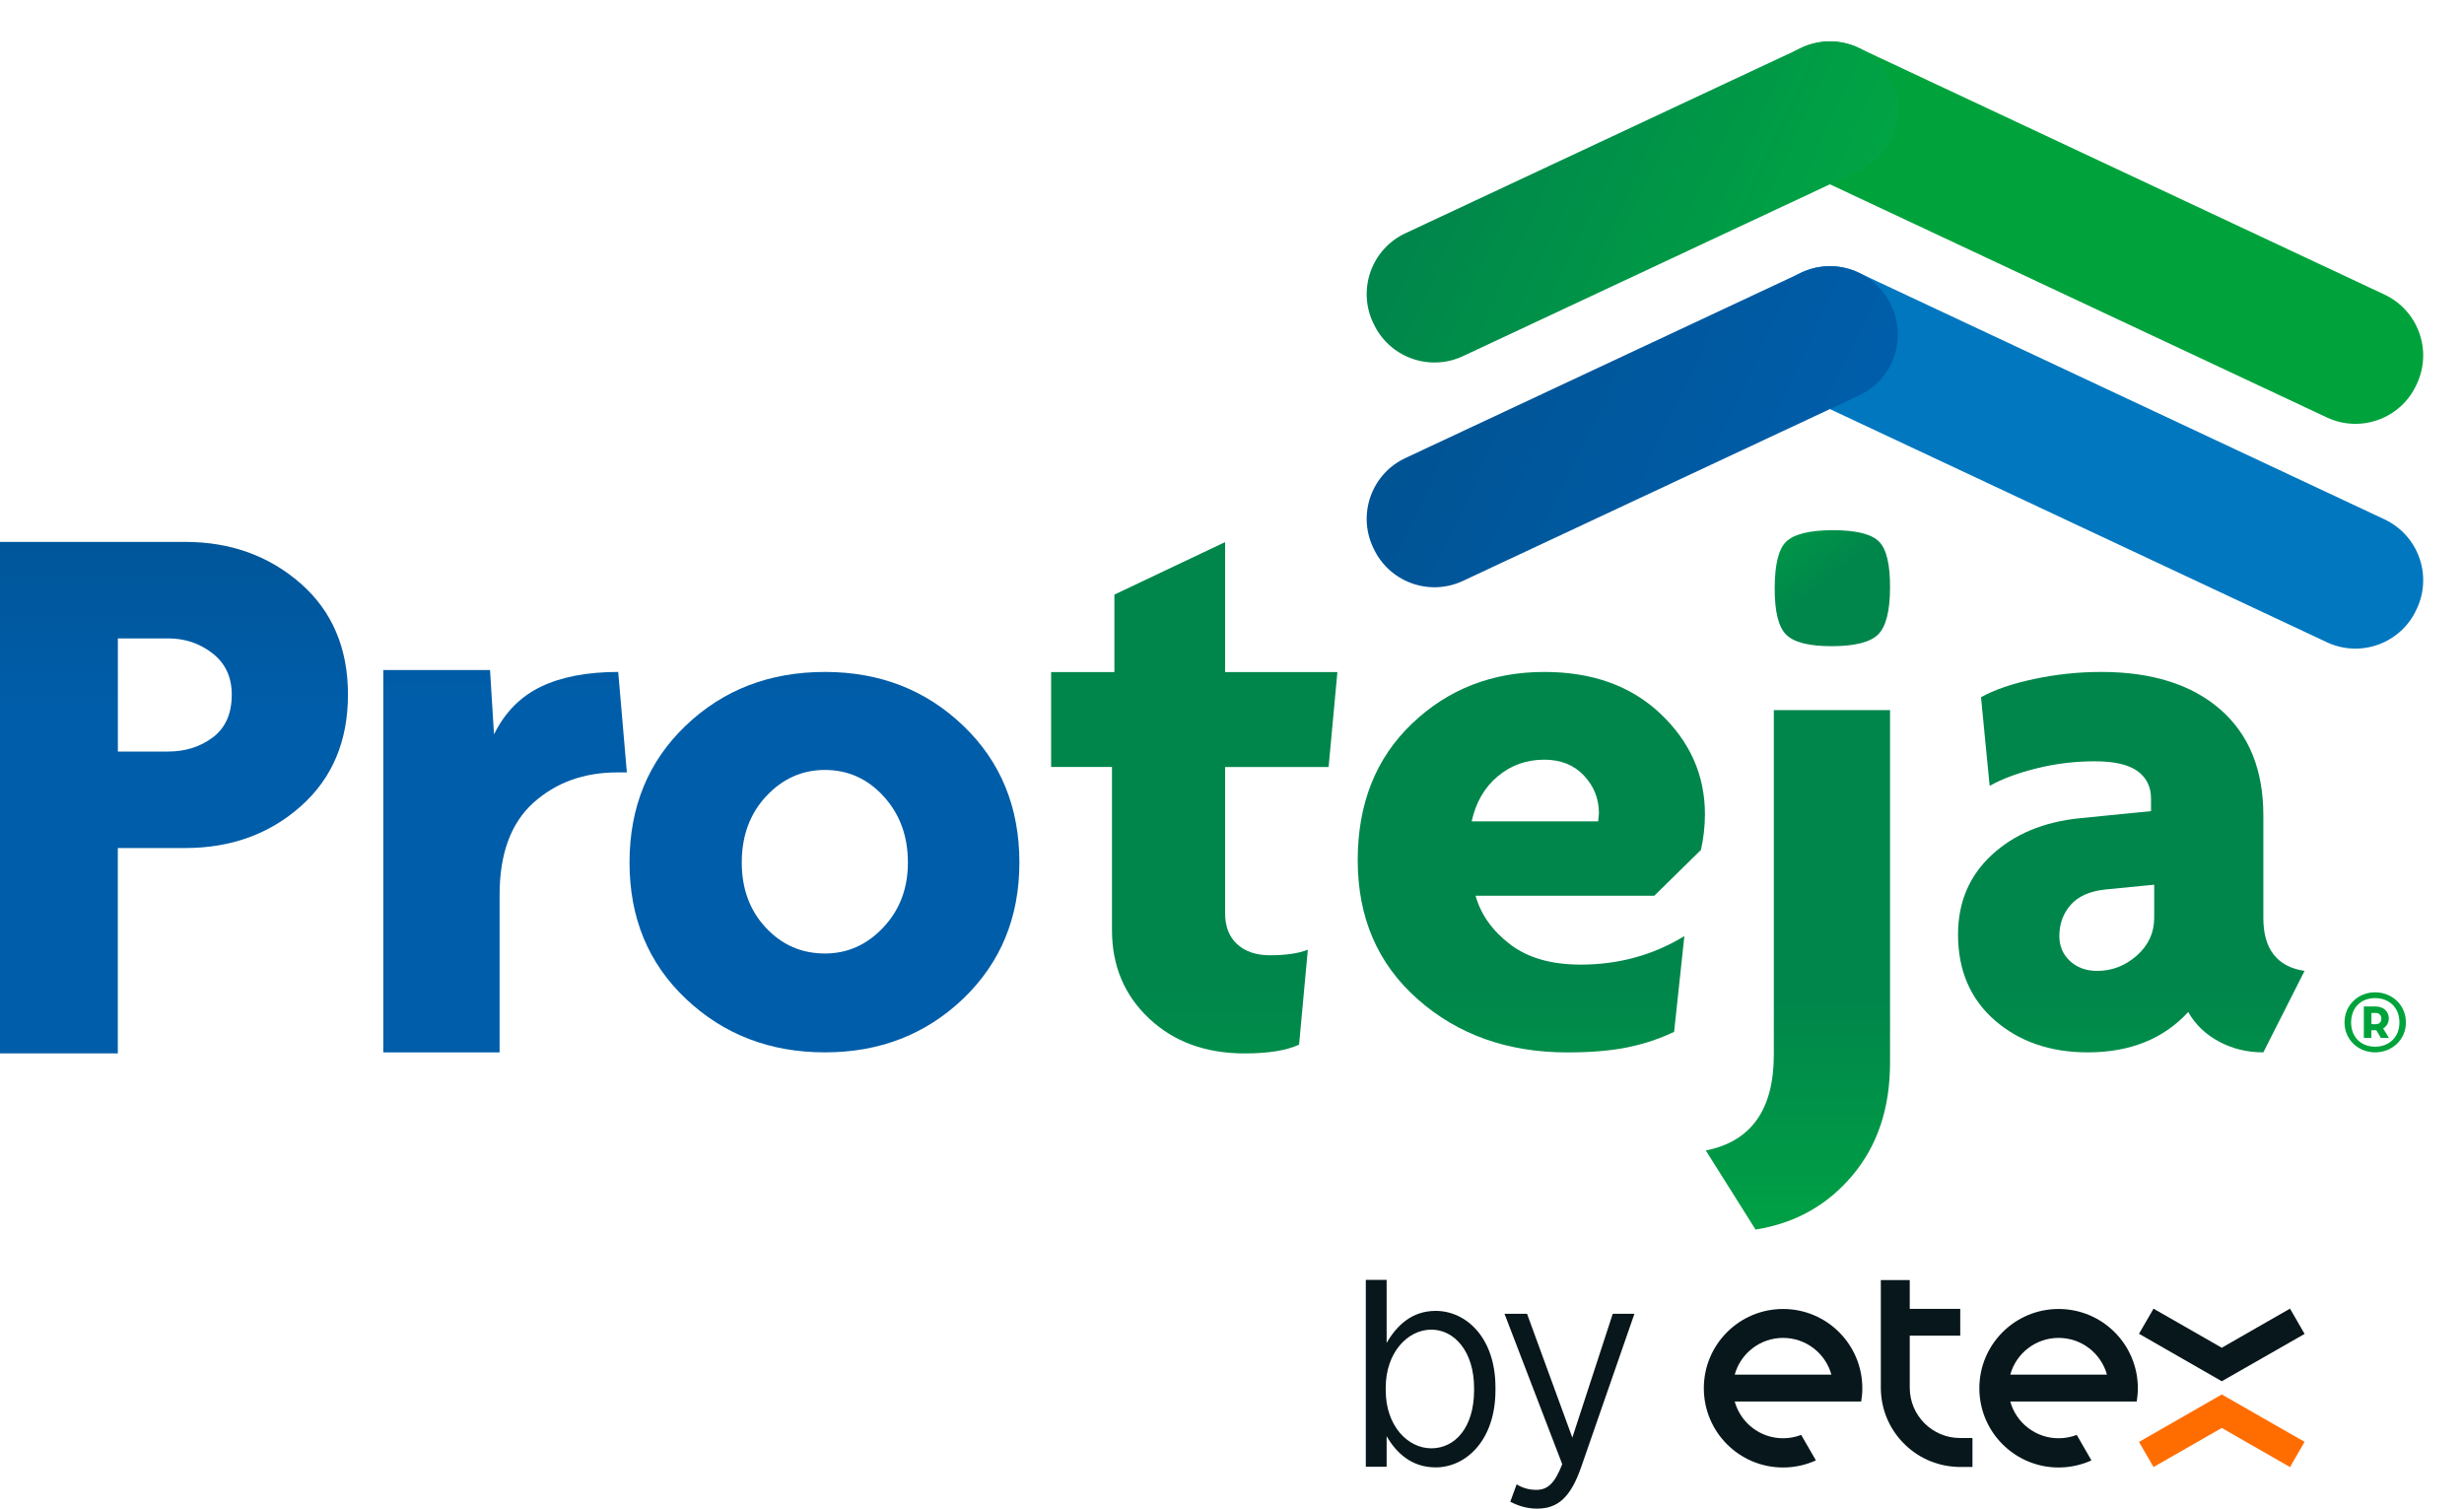
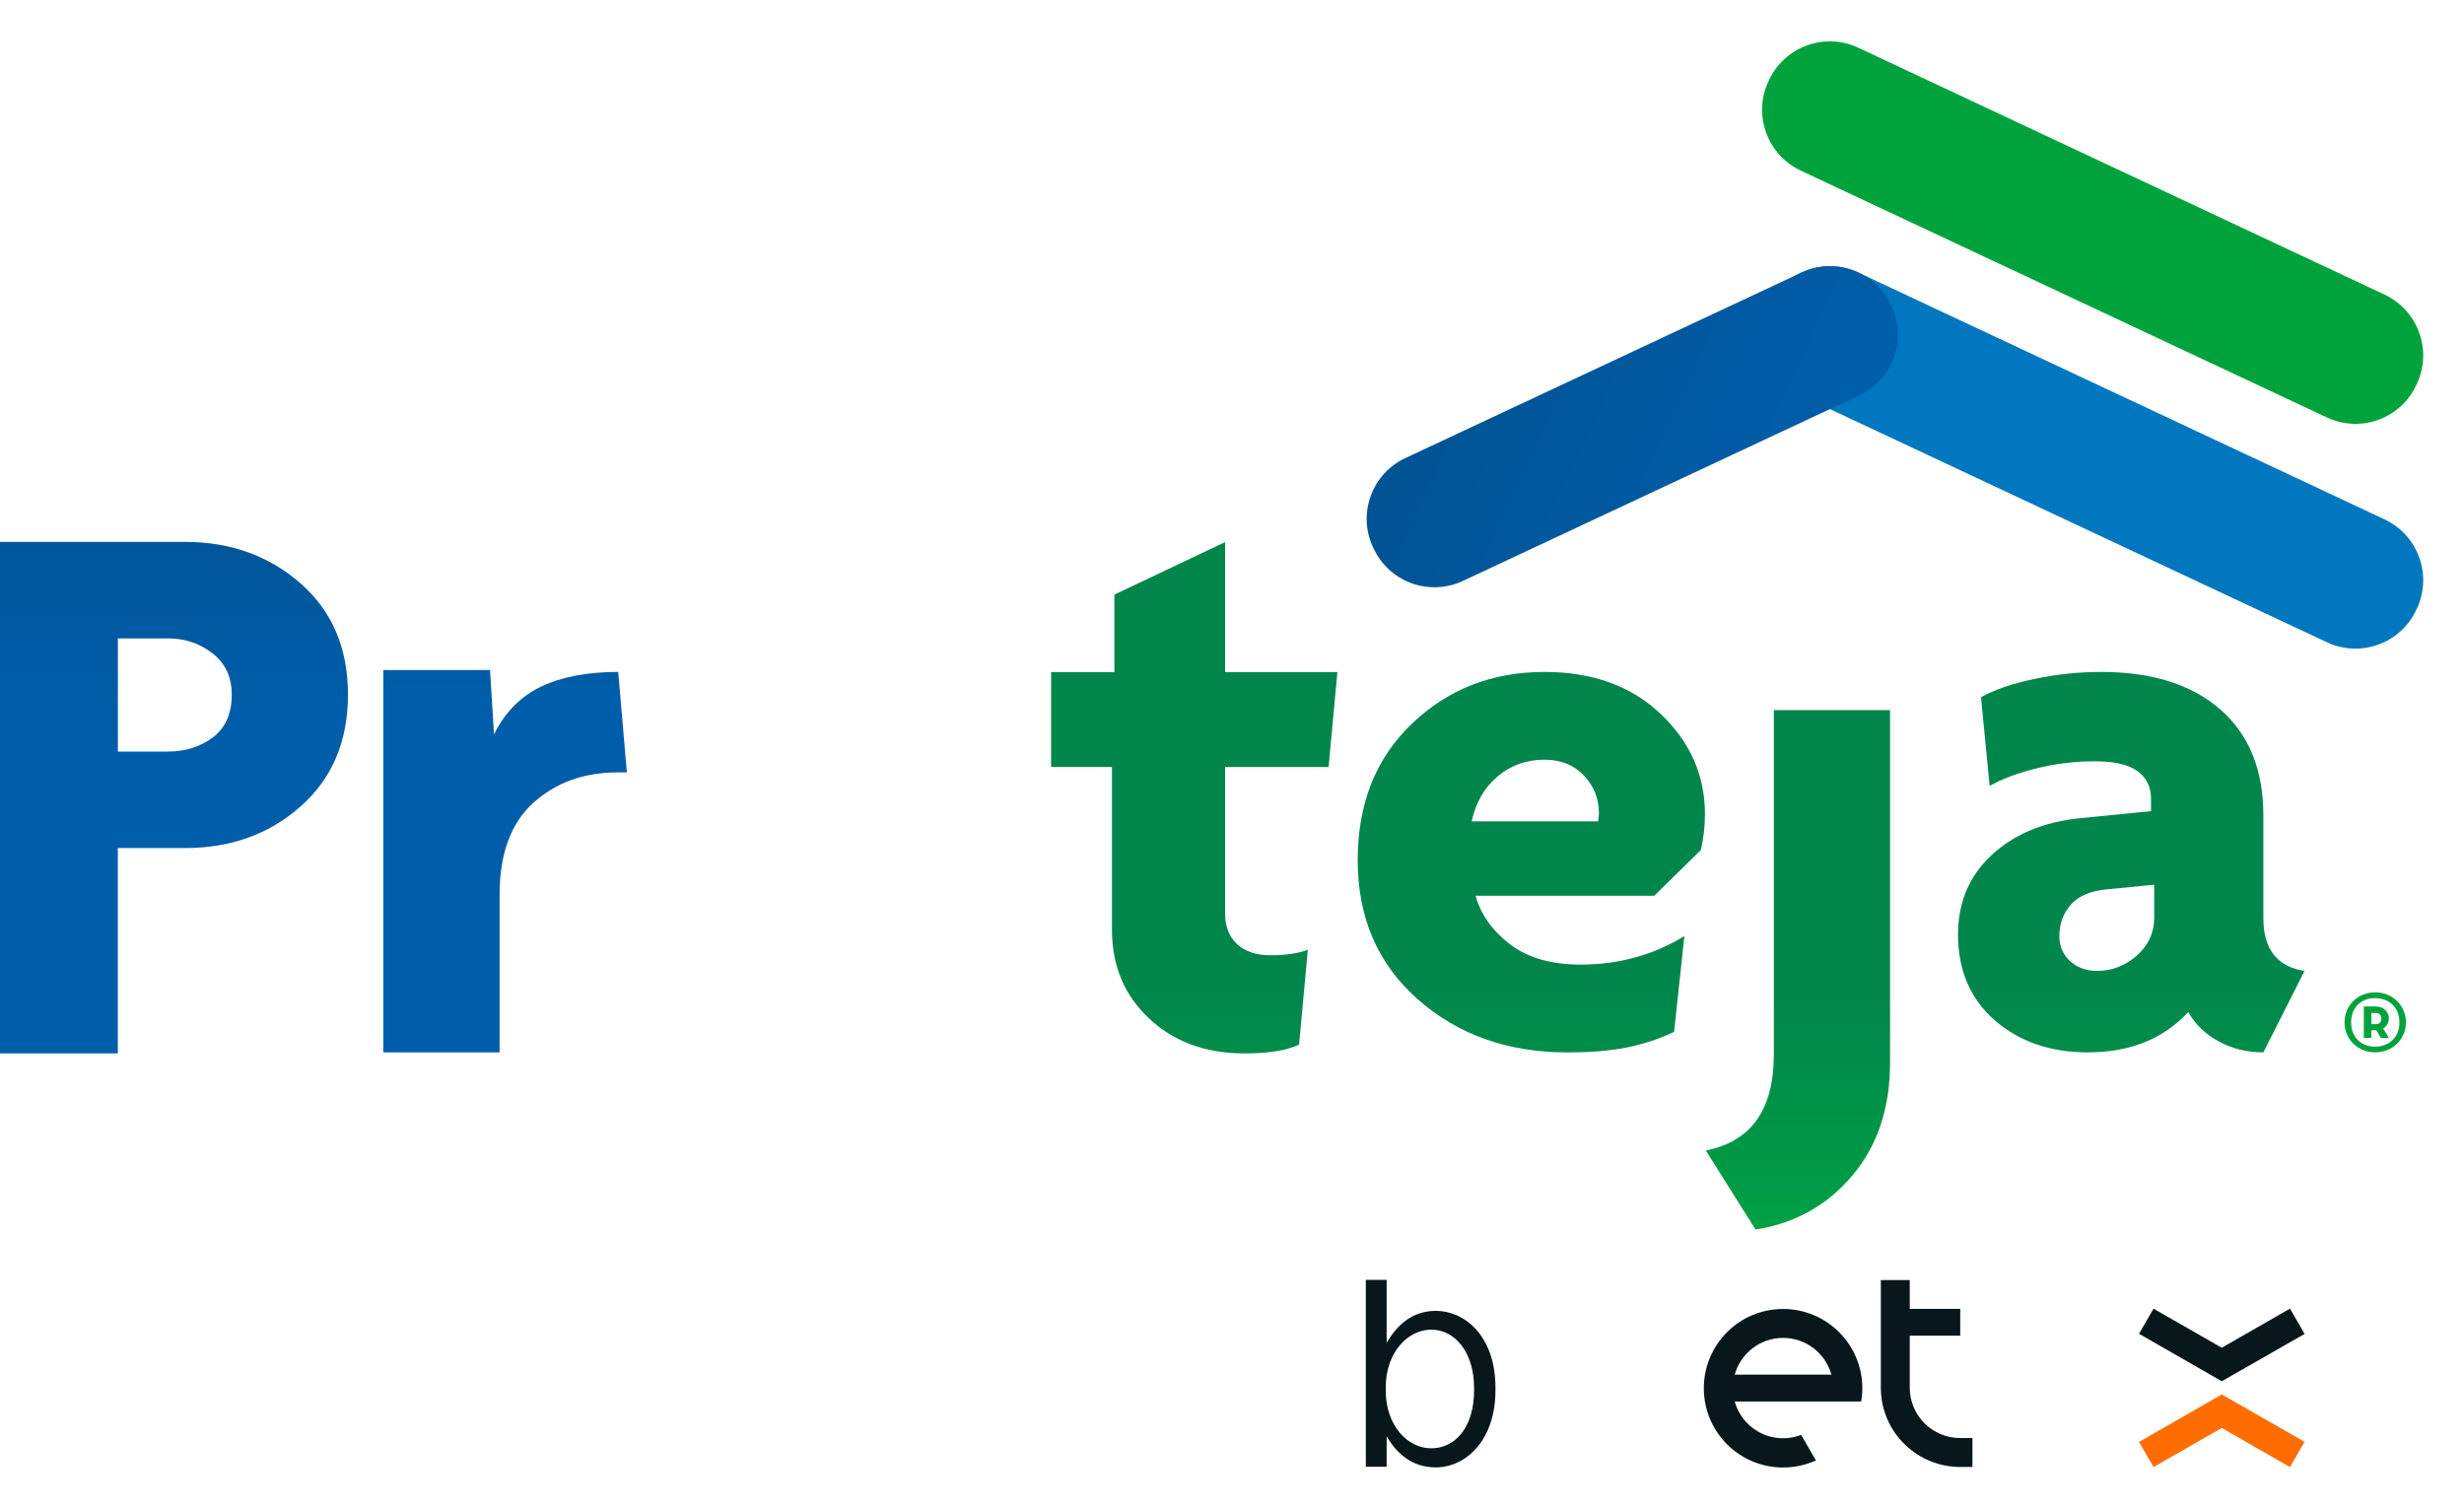
<svg xmlns="http://www.w3.org/2000/svg" width="100%" height="100%" viewBox="0 0 49 30" version="1.1" xml:space="preserve" style="fill-rule:evenodd;clip-rule:evenodd;stroke-linejoin:round;stroke-miterlimit:2;">
  <g>
    <path d="M45.54,26.023L44.183,26.801L42.826,26.024L42.537,26.523L44.183,27.467L45.83,26.526L45.54,26.023Z" style="fill:rgb(8,23,27);fill-rule:nonzero;" />
    <path d="M45.54,29.174L44.183,28.396L42.826,29.173L42.537,28.674L44.183,27.73L45.83,28.672L45.54,29.174Z" style="fill:rgb(255,109,0);fill-rule:nonzero;" />
    <path d="M35.459,26.605C35.917,26.605 36.303,26.914 36.42,27.336L34.497,27.336C34.614,26.914 35,26.605 35.459,26.605ZM37.035,27.606C37.035,26.736 36.329,26.03 35.459,26.03C34.588,26.03 33.883,26.736 33.883,27.606C33.883,28.477 34.588,29.182 35.459,29.182C35.692,29.182 35.913,29.131 36.112,29.041L35.819,28.534C35.707,28.577 35.586,28.601 35.459,28.601C35,28.601 34.614,28.292 34.497,27.87L37.012,27.87C37.027,27.784 37.035,27.696 37.035,27.606Z" style="fill:rgb(8,23,27);fill-rule:nonzero;" />
-     <path d="M40.938,26.605C41.397,26.605 41.783,26.914 41.9,27.336L39.977,27.336C40.093,26.914 40.48,26.605 40.938,26.605ZM42.514,27.606C42.514,26.736 41.809,26.03 40.938,26.03C40.068,26.03 39.362,26.736 39.362,27.606C39.362,28.477 40.068,29.182 40.938,29.182C41.171,29.182 41.392,29.131 41.591,29.041L41.299,28.534C41.187,28.577 41.065,28.601 40.938,28.601C40.48,28.601 40.093,28.292 39.977,27.87L42.492,27.87C42.506,27.784 42.514,27.696 42.514,27.606Z" style="fill:rgb(8,23,27);fill-rule:nonzero;" />
    <path d="M38.979,28.596C38.426,28.596 37.978,28.148 37.978,27.595L37.978,26.561L38.982,26.561L38.982,26.027L37.978,26.027L37.978,25.455L37.403,25.455L37.403,27.595C37.403,28.446 38.077,29.139 38.921,29.17L38.921,29.171L39.225,29.171L39.225,28.596L38.979,28.596Z" style="fill:rgb(8,23,27);fill-rule:nonzero;" />
    <path d="M29.314,27.647L29.314,27.601C29.314,26.878 28.924,26.441 28.464,26.441C27.994,26.441 27.557,26.895 27.557,27.595L27.557,27.647C27.557,28.353 27.994,28.801 28.464,28.801C28.935,28.801 29.314,28.387 29.314,27.647ZM27.575,28.56L27.575,29.167L27.161,29.167L27.161,25.451L27.575,25.451L27.575,26.705C27.775,26.361 28.074,26.068 28.55,26.068C29.153,26.068 29.739,26.596 29.739,27.589L29.739,27.647C29.739,28.64 29.153,29.18 28.55,29.18C28.068,29.18 27.764,28.887 27.575,28.56Z" style="fill:rgb(8,23,27);fill-rule:nonzero;" />
-     <path d="M32.072,26.125L32.503,26.125L31.446,29.168C31.234,29.782 30.976,30 30.568,30C30.384,30 30.212,29.955 30.034,29.863L30.16,29.518C30.275,29.587 30.402,29.627 30.551,29.627C30.775,29.627 30.918,29.501 31.067,29.116L29.919,26.125L30.367,26.125L31.268,28.588L32.072,26.125Z" style="fill:rgb(8,23,27);fill-rule:nonzero;" />
    <path d="M0,10.776L0,20.947L2.343,20.947L2.343,16.864L3.679,16.864C4.593,16.864 5.361,16.586 5.985,16.03C6.609,15.475 6.92,14.735 6.92,13.812C6.92,12.89 6.605,12.152 5.978,11.602C5.348,11.052 4.583,10.776 3.679,10.776L0,10.776ZM2.344,12.695L3.342,12.695C3.68,12.695 3.974,12.795 4.229,12.994C4.482,13.193 4.609,13.466 4.609,13.812C4.609,14.189 4.484,14.472 4.236,14.661C3.988,14.849 3.69,14.945 3.342,14.945L2.344,14.945L2.344,12.695Z" style="fill:url(#_Linear1);" />
    <path d="M7.622,13.324L7.622,20.927L9.935,20.927L9.935,17.797C9.935,16.979 10.159,16.369 10.606,15.965C11.054,15.561 11.611,15.36 12.28,15.36L12.466,15.36L12.294,13.362C11.68,13.362 11.169,13.459 10.762,13.653C10.355,13.847 10.041,14.163 9.824,14.604L9.745,13.324L7.622,13.324Z" style="fill:url(#_Linear2);" />
-     <path d="M13.634,14.432C12.89,15.144 12.519,16.051 12.519,17.152C12.519,18.253 12.893,19.158 13.644,19.866C14.392,20.573 15.313,20.927 16.405,20.927C17.493,20.927 18.411,20.571 19.156,19.858C19.899,19.145 20.272,18.243 20.272,17.152C20.272,16.051 19.9,15.144 19.156,14.432C18.411,13.718 17.493,13.362 16.405,13.362C15.301,13.362 14.38,13.718 13.634,14.432ZM15.232,18.45C14.912,18.109 14.751,17.676 14.751,17.152C14.751,16.618 14.915,16.177 15.24,15.83C15.565,15.484 15.953,15.311 16.405,15.311C16.864,15.311 17.256,15.487 17.575,15.839C17.895,16.19 18.055,16.628 18.055,17.152C18.055,17.666 17.892,18.096 17.567,18.441C17.242,18.788 16.854,18.961 16.405,18.961C15.942,18.961 15.551,18.791 15.232,18.45Z" style="fill:url(#_Linear3);" />
    <clipPath id="_clip4">
      <path d="M22.161,11.824L22.161,13.364L20.903,13.364L20.903,15.252L22.113,15.252L22.113,18.492C22.113,19.205 22.36,19.793 22.853,20.255C23.344,20.717 23.976,20.948 24.751,20.948C25.222,20.948 25.584,20.89 25.834,20.773L26.008,18.886C25.817,18.961 25.567,18.996 25.257,18.996C24.981,18.996 24.763,18.923 24.603,18.776C24.443,18.63 24.363,18.424 24.363,18.163L24.363,15.253L26.421,15.253L26.596,13.364L24.363,13.364L24.363,10.78L22.161,11.824Z" />
    </clipPath>
    <g clip-path="url(#_clip4)">
      <rect x="20.903" y="10.78" width="5.693" height="10.167" style="fill:url(#_Linear5);" />
    </g>
    <clipPath id="_clip6">
      <path d="M28.077,14.392C27.359,15.079 27,15.983 27,17.105C27,18.249 27.399,19.171 28.196,19.873C28.992,20.576 29.984,20.928 31.168,20.928C31.64,20.928 32.041,20.894 32.371,20.826C32.703,20.757 33.008,20.655 33.292,20.519L33.496,18.615C32.878,18.992 32.19,19.182 31.435,19.182C30.848,19.182 30.38,19.047 30.028,18.777C29.675,18.506 29.449,18.186 29.344,17.813L32.897,17.813L33.826,16.901C33.877,16.67 33.905,16.434 33.905,16.192C33.905,15.417 33.61,14.753 33.023,14.195C32.436,13.639 31.666,13.362 30.711,13.362C29.675,13.362 28.795,13.705 28.077,14.392ZM29.784,15.438C30.047,15.217 30.355,15.107 30.712,15.107C31.037,15.107 31.3,15.212 31.498,15.422C31.697,15.632 31.797,15.883 31.797,16.177L31.782,16.333L29.266,16.333C29.349,15.957 29.521,15.658 29.784,15.438Z" />
    </clipPath>
    <g clip-path="url(#_clip6)">
      <rect x="27" y="13.362" width="6.905" height="7.565" style="fill:url(#_Linear7);" />
    </g>
    <clipPath id="_clip8">
      <path d="M35.275,14.121L35.275,20.974C35.275,22.066 34.824,22.7 33.922,22.878L34.912,24.451C35.7,24.325 36.341,23.966 36.839,23.373C37.337,22.781 37.586,22.035 37.586,21.132L37.586,14.121L35.275,14.121Z" />
    </clipPath>
    <g clip-path="url(#_clip8)">
      <rect x="33.922" y="14.121" width="3.664" height="10.329" style="fill:url(#_Linear9);" />
    </g>
    <path d="M40.449,13.503C40.009,13.597 39.656,13.718 39.395,13.865L39.567,15.627C39.809,15.491 40.118,15.375 40.495,15.281C40.873,15.186 41.261,15.139 41.66,15.139C42.047,15.139 42.33,15.205 42.509,15.335C42.687,15.466 42.776,15.648 42.776,15.878L42.776,16.13L41.36,16.271C40.638,16.344 40.053,16.589 39.607,17.003C39.161,17.417 38.938,17.944 38.938,18.584C38.938,19.296 39.183,19.866 39.669,20.29C40.157,20.714 40.774,20.927 41.517,20.927C42.357,20.927 43.023,20.66 43.516,20.125C43.66,20.377 43.865,20.573 44.131,20.714C44.394,20.856 44.688,20.927 45.01,20.927L45.829,19.307C45.283,19.224 45.01,18.873 45.01,18.256L45.01,16.216C45.01,15.306 44.723,14.604 44.153,14.107C43.581,13.61 42.792,13.362 41.785,13.362C41.335,13.362 40.89,13.409 40.449,13.503ZM41.164,19.111C41.024,18.979 40.953,18.815 40.953,18.615C40.953,18.374 41.027,18.167 41.179,17.993C41.332,17.82 41.566,17.718 41.881,17.687L42.839,17.593L42.839,18.253C42.839,18.547 42.725,18.796 42.495,19.001C42.263,19.205 42.001,19.307 41.707,19.307C41.486,19.307 41.306,19.241 41.164,19.111Z" style="fill:url(#_Linear10);" />
    <path d="M48.053,12.123L48.065,12.099C48.375,11.428 48.082,10.636 47.413,10.325L36.95,5.417C36.281,5.107 35.486,5.4 35.177,6.068L35.165,6.094C34.857,6.762 35.148,7.556 35.817,7.866L46.281,12.775C46.95,13.084 47.745,12.792 48.053,12.123Z" style="fill:rgb(0,119,191);fill-rule:nonzero;" />
    <clipPath id="_clip11">
-       <path d="M40.449,10.683L28.958,16.062L24.47,6.474L35.961,1.095L40.449,10.683Z" />
+       <path d="M40.449,10.683L28.958,16.062L24.47,6.474L35.961,1.095L40.449,10.683" />
    </clipPath>
    <g clip-path="url(#_clip11)">
      <path d="M35.836,5.415L27.958,9.104C27.287,9.411 26.993,10.204 27.3,10.874L27.312,10.899C27.619,11.569 28.412,11.864 29.083,11.556L36.961,7.868C37.632,7.561 37.926,6.768 37.619,6.098L37.608,6.073C37.383,5.583 36.899,5.293 36.392,5.293C36.206,5.293 36.017,5.332 35.836,5.415Z" style="fill:url(#_Linear12);" />
    </g>
    <path d="M48.053,7.653L48.065,7.629C48.375,6.958 48.082,6.166 47.413,5.855L36.95,0.947C36.281,0.637 35.486,0.93 35.177,1.598L35.165,1.624C34.857,2.292 35.148,3.086 35.817,3.396L46.281,8.305C46.95,8.614 47.745,8.323 48.053,7.653Z" style="fill:rgb(0,163,59);fill-rule:nonzero;" />
    <clipPath id="_clip13">
-       <path d="M24.497,1.972L36.014,-3.33L40.422,6.245L28.904,11.548L24.497,1.972Z" />
-     </clipPath>
+       </clipPath>
    <g clip-path="url(#_clip13)">
      <path d="M35.836,0.945L27.958,4.634C27.287,4.941 26.993,5.734 27.3,6.405L27.312,6.429C27.619,7.1 28.412,7.394 29.083,7.087L36.961,3.398C37.632,3.091 37.926,2.298 37.619,1.628L37.608,1.602C37.383,1.113 36.899,0.823 36.392,0.823C36.206,0.823 36.017,0.863 35.836,0.945Z" style="fill:url(#_Linear14);" />
    </g>
    <clipPath id="_clip15">
      <path d="M38.717,11.452L36.684,13.974L34.163,11.941L36.196,9.42L38.717,11.452Z" />
    </clipPath>
    <g clip-path="url(#_clip15)">
-       <path d="M36.442,10.543C35.977,10.545 35.669,10.623 35.514,10.778C35.367,10.926 35.294,11.231 35.292,11.695C35.291,12.157 35.366,12.468 35.52,12.62C35.675,12.775 35.979,12.851 36.434,12.85C36.891,12.848 37.197,12.77 37.351,12.615C37.506,12.459 37.585,12.15 37.586,11.686C37.589,11.223 37.514,10.918 37.369,10.772C37.216,10.618 36.908,10.543 36.447,10.543L36.442,10.543Z" style="fill:url(#_Linear16);" />
-     </g>
+       </g>
    <path d="M47.24,20.367C47.31,20.367 47.356,20.334 47.356,20.255C47.356,20.185 47.31,20.143 47.24,20.143L47.159,20.143L47.159,20.366L47.24,20.367ZM47.508,20.64L47.347,20.64L47.256,20.487L47.158,20.487L47.158,20.64L47.008,20.64L47.008,20.014L47.237,20.014C47.413,20.014 47.505,20.127 47.505,20.249C47.505,20.332 47.466,20.408 47.392,20.453L47.508,20.64ZM47.716,20.334C47.716,20.033 47.51,19.848 47.231,19.848C46.956,19.848 46.755,20.034 46.755,20.334C46.755,20.626 46.956,20.814 47.231,20.814C47.51,20.814 47.716,20.626 47.716,20.334ZM46.624,20.332C46.624,19.984 46.898,19.733 47.232,19.733C47.569,19.733 47.845,19.984 47.845,20.332C47.845,20.676 47.569,20.927 47.232,20.927C46.898,20.927 46.624,20.676 46.624,20.332Z" style="fill:rgb(0,163,59);fill-rule:nonzero;" />
  </g>
  <defs>
    <linearGradient id="_Linear1" x1="0" y1="0" x2="1" y2="0" gradientUnits="userSpaceOnUse" gradientTransform="matrix(0,-6.685,-6.685,0,3.46,14.088)">
      <stop offset="0" style="stop-color:rgb(0,93,169);stop-opacity:1" />
      <stop offset="1" style="stop-color:rgb(0,79,138);stop-opacity:1" />
    </linearGradient>
    <linearGradient id="_Linear2" x1="0" y1="0" x2="1" y2="0" gradientUnits="userSpaceOnUse" gradientTransform="matrix(0,-6.906,-6.906,0,10.044,13.838)">
      <stop offset="0" style="stop-color:rgb(0,93,169);stop-opacity:1" />
      <stop offset="1" style="stop-color:rgb(0,79,138);stop-opacity:1" />
    </linearGradient>
    <linearGradient id="_Linear3" x1="0" y1="0" x2="1" y2="0" gradientUnits="userSpaceOnUse" gradientTransform="matrix(0,-6.587,-6.587,0,16.396,13.939)">
      <stop offset="0" style="stop-color:rgb(0,93,169);stop-opacity:1" />
      <stop offset="1" style="stop-color:rgb(0,79,138);stop-opacity:1" />
    </linearGradient>
    <linearGradient id="_Linear5" x1="0" y1="0" x2="1" y2="0" gradientUnits="userSpaceOnUse" gradientTransform="matrix(0,8.565,8.565,0,23.75,19.647)">
      <stop offset="0" style="stop-color:rgb(0,134,75);stop-opacity:1" />
      <stop offset="1" style="stop-color:rgb(0,178,64);stop-opacity:1" />
    </linearGradient>
    <linearGradient id="_Linear7" x1="0" y1="0" x2="1" y2="0" gradientUnits="userSpaceOnUse" gradientTransform="matrix(0,7.979,7.979,0,30.453,19.618)">
      <stop offset="0" style="stop-color:rgb(0,134,75);stop-opacity:1" />
      <stop offset="1" style="stop-color:rgb(0,178,64);stop-opacity:1" />
    </linearGradient>
    <linearGradient id="_Linear9" x1="0" y1="0" x2="1" y2="0" gradientUnits="userSpaceOnUse" gradientTransform="matrix(0,7.582,7.582,0,35.755,19.86)">
      <stop offset="0" style="stop-color:rgb(0,134,75);stop-opacity:1" />
      <stop offset="1" style="stop-color:rgb(0,178,64);stop-opacity:1" />
    </linearGradient>
    <linearGradient id="_Linear10" x1="0" y1="0" x2="1" y2="0" gradientUnits="userSpaceOnUse" gradientTransform="matrix(0,7.972,7.972,0,42.384,19.61)">
      <stop offset="0" style="stop-color:rgb(0,134,75);stop-opacity:1" />
      <stop offset="1" style="stop-color:rgb(0,178,64);stop-opacity:1" />
    </linearGradient>
    <linearGradient id="_Linear12" x1="0" y1="0" x2="1" y2="0" gradientUnits="userSpaceOnUse" gradientTransform="matrix(-10.231,-4.789,-4.789,10.231,37.632,6.157)">
      <stop offset="0" style="stop-color:rgb(0,93,169);stop-opacity:1" />
      <stop offset="1" style="stop-color:rgb(0,79,138);stop-opacity:1" />
    </linearGradient>
    <linearGradient id="_Linear14" x1="0" y1="0" x2="1" y2="0" gradientUnits="userSpaceOnUse" gradientTransform="matrix(10.193,4.692,4.692,-10.193,27.388,6.443)">
      <stop offset="0" style="stop-color:rgb(0,134,75);stop-opacity:1" />
      <stop offset="1" style="stop-color:rgb(0,178,64);stop-opacity:1" />
    </linearGradient>
    <linearGradient id="_Linear16" x1="0" y1="0" x2="1" y2="0" gradientUnits="userSpaceOnUse" gradientTransform="matrix(-1.986,-2.462,-2.462,1.986,37.071,10.915)">
      <stop offset="0" style="stop-color:rgb(0,134,75);stop-opacity:1" />
      <stop offset="1" style="stop-color:rgb(0,178,64);stop-opacity:1" />
    </linearGradient>
  </defs>
</svg>